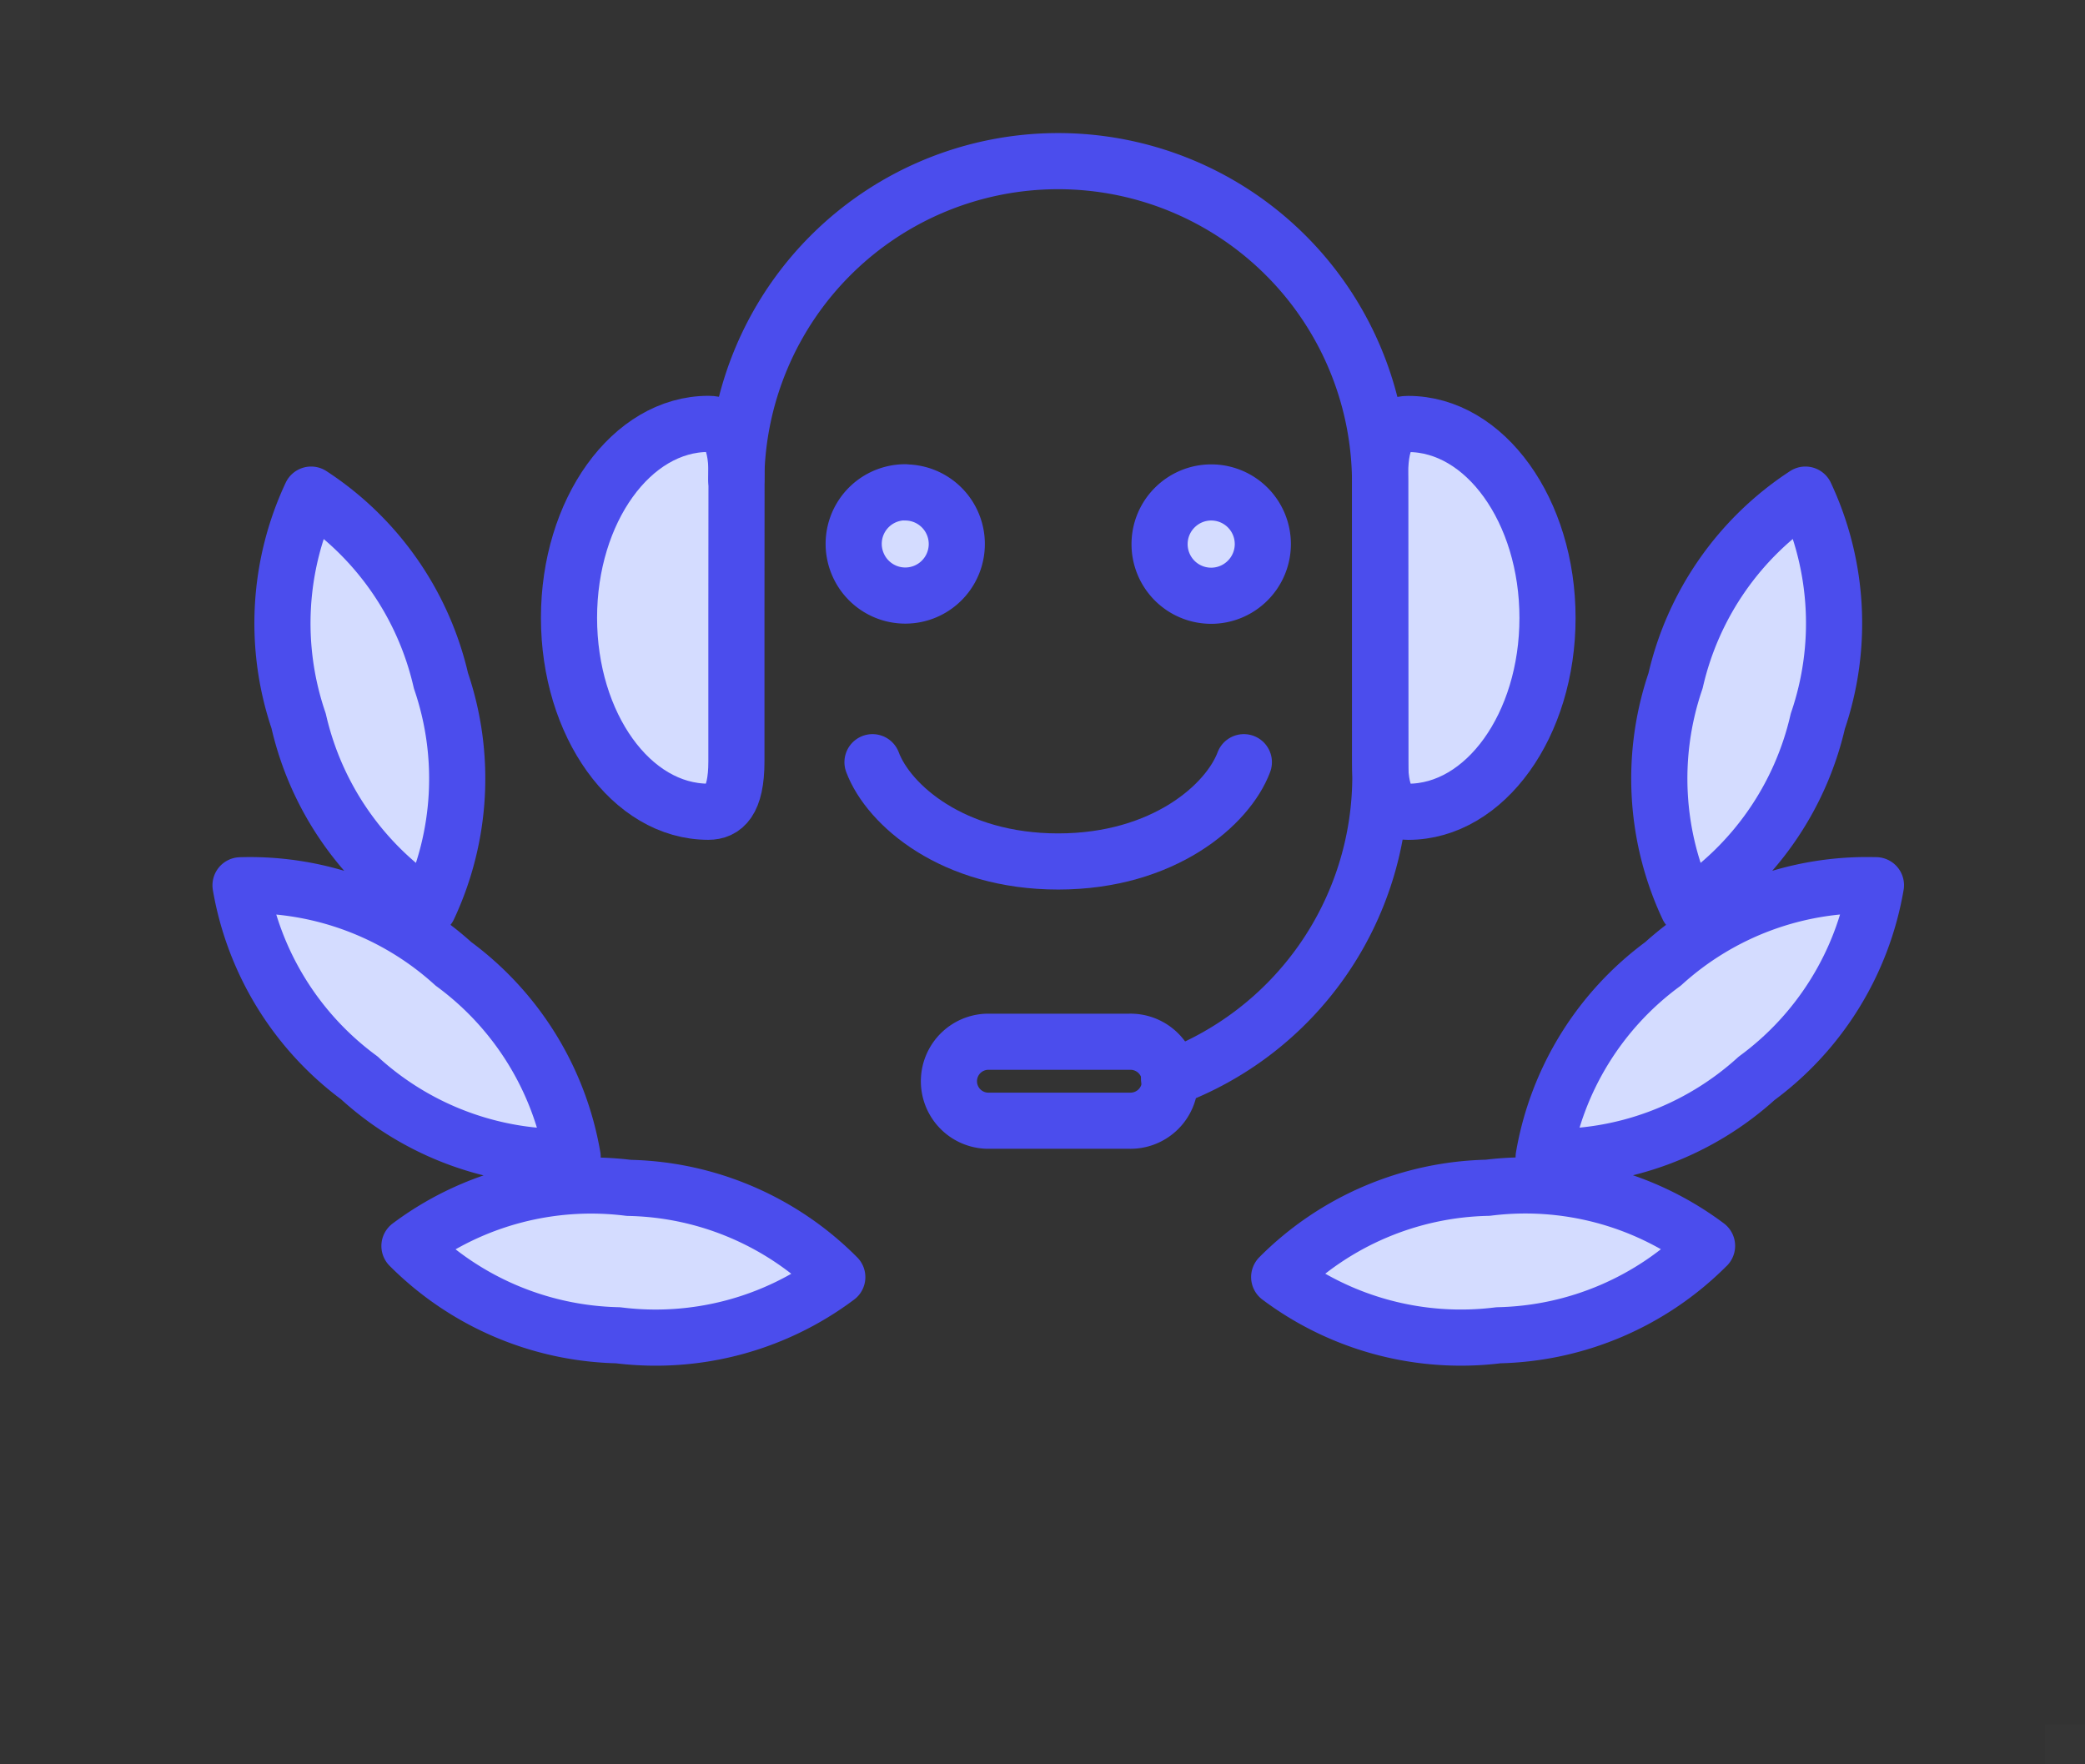
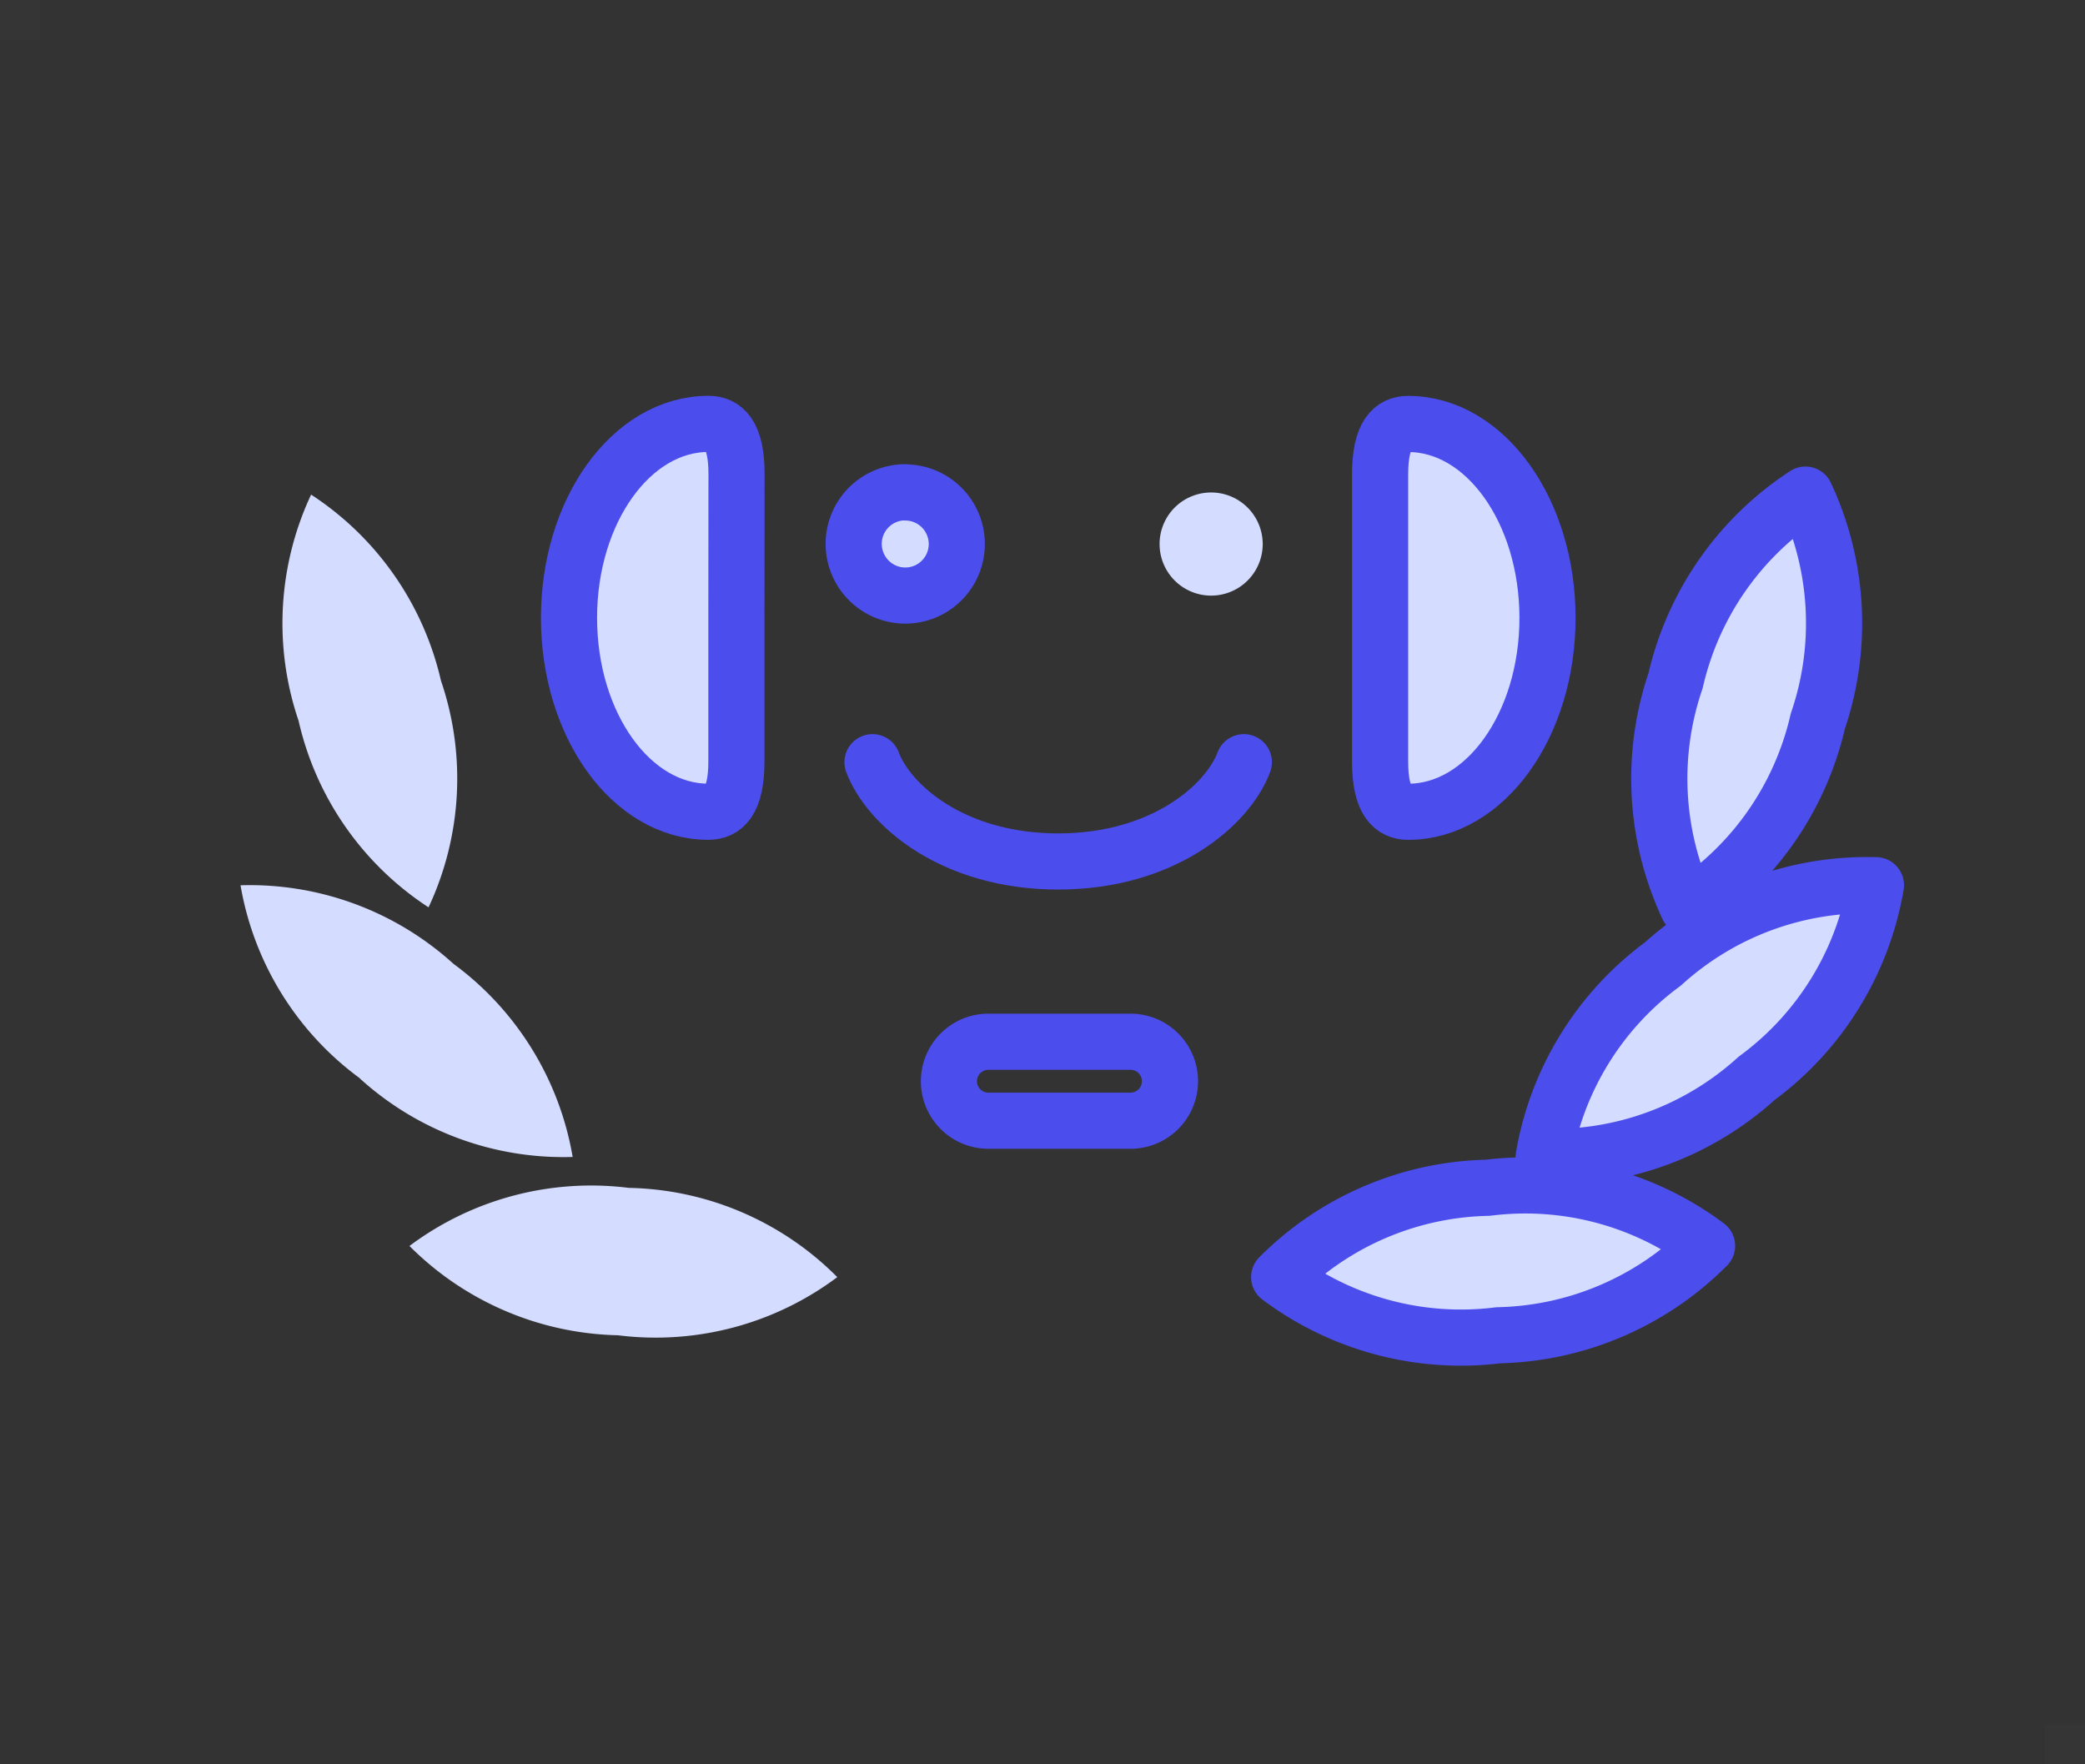
<svg xmlns="http://www.w3.org/2000/svg" width="52" height="44" viewBox="0 0 52 44">
  <rect x="0" y="0" width="52" height="44" fill="#333333" stroke="none" />
  <g id="icon_15reasons_15_small" transform="translate(5.299 3.3)">
    <rect id="Rechteck_365" data-name="Rechteck 365" width="1" height="1" transform="translate(-5.299 -3.3)" fill="#fff" opacity="0.01" />
    <rect id="Rechteck_366" data-name="Rechteck 366" width="1" height="1" transform="translate(45.701 39.7)" fill="#fff" opacity="0.01" />
    <path id="Pfad_1314" data-name="Pfad 1314" d="M10.113,30a7.554,7.554,0,0,0,5.47-1.45,7.537,7.537,0,0,0-5.2-2.226,7.562,7.562,0,0,0-5.47,1.449A7.576,7.576,0,0,0,10.114,30ZM3.674,23.594a7.551,7.551,0,0,0,5.309,1.959,7.558,7.558,0,0,0-2.974-4.815A7.55,7.55,0,0,0,.7,18.78a7.554,7.554,0,0,0,2.974,4.81ZM2.15,14.687a7.555,7.555,0,0,0,3.239,4.641,7.557,7.557,0,0,0,.309-5.65A7.552,7.552,0,0,0,2.46,9.037a7.552,7.552,0,0,0-.309,5.648ZM10.114,30a7.55,7.55,0,0,0,5.469-1.45,7.534,7.534,0,0,0-5.2-2.226,7.561,7.561,0,0,0-5.469,1.449A7.569,7.569,0,0,0,10.114,30ZM3.675,23.592a7.549,7.549,0,0,0,5.308,1.959A7.554,7.554,0,0,0,6.01,20.736,7.553,7.553,0,0,0,.7,18.778,7.556,7.556,0,0,0,3.675,23.59ZM2.151,14.685a7.556,7.556,0,0,0,3.238,4.641,7.554,7.554,0,0,0,.31-5.65A7.555,7.555,0,0,0,2.46,9.035,7.558,7.558,0,0,0,2.151,14.685ZM37.274,27.772a7.554,7.554,0,0,0-5.47-1.45,7.557,7.557,0,0,0-5.2,2.227A7.552,7.552,0,0,0,32.072,30a7.565,7.565,0,0,0,5.2-2.229Zm4.212-8.994a7.554,7.554,0,0,0-5.308,1.959A7.556,7.556,0,0,0,33.2,25.552a7.557,7.557,0,0,0,5.309-1.959,7.558,7.558,0,0,0,2.974-4.817ZM39.727,9.036a7.556,7.556,0,0,0-3.238,4.641,7.554,7.554,0,0,0,.31,5.65,7.556,7.556,0,0,0,3.238-4.64,7.563,7.563,0,0,0-.309-5.652ZM37.275,27.77a7.556,7.556,0,0,0-5.47-1.449,7.558,7.558,0,0,0-5.2,2.226A7.55,7.55,0,0,0,32.073,30a7.562,7.562,0,0,0,5.2-2.228Zm4.212-8.993a7.554,7.554,0,0,0-5.308,1.959,7.555,7.555,0,0,0-2.974,4.814,7.553,7.553,0,0,0,5.309-1.958,7.555,7.555,0,0,0,2.973-4.816ZM39.728,9.035a7.556,7.556,0,0,0-3.238,4.641,7.555,7.555,0,0,0,.31,5.65,7.552,7.552,0,0,0,3.238-4.641A7.554,7.554,0,0,0,39.728,9.035Zm-22.45-.053a1.286,1.286,0,1,1-1.286,1.286A1.286,1.286,0,0,1,17.278,8.982Zm7.628,0a1.286,1.286,0,1,1-1.285,1.286A1.285,1.285,0,0,1,24.906,8.982Zm4.215-.453c0-1.007.321-1.256.7-1.256,1.919,0,3.475,2.166,3.475,4.837s-1.555,4.835-3.475,4.835c-.375,0-.7-.246-.7-1.248ZM13.067,12.108v3.581c0,1.007-.32,1.255-.7,1.255-1.919,0-3.475-2.165-3.475-4.836S10.45,7.271,12.37,7.271c.376,0,.7.246.7,1.249Z" fill="#d4dcff" />
    <path id="Pfad_1315" data-name="Pfad 1315" d="M13.067,12.108v3.581c0,1.007-.32,1.255-.7,1.255-1.919,0-3.475-2.165-3.475-4.836S10.45,7.271,12.37,7.271c.376,0,.7.246.7,1.249Z" fill="none" stroke="#4b4ded" stroke-linecap="round" stroke-linejoin="round" stroke-width="1.4" />
    <path id="Pfad_1316" data-name="Pfad 1316" d="M29.121,8.529c0-1.007.321-1.256.7-1.256,1.919,0,3.475,2.166,3.475,4.837s-1.555,4.835-3.475,4.835c-.375,0-.7-.246-.7-1.248Z" fill="none" stroke="#4b4ded" stroke-linecap="round" stroke-linejoin="round" stroke-width="1.4" />
    <path id="Pfad_1317" data-name="Pfad 1317" d="M37.274,27.772a7.554,7.554,0,0,0-5.47-1.45,7.557,7.557,0,0,0-5.2,2.227A7.552,7.552,0,0,0,32.072,30a7.565,7.565,0,0,0,5.2-2.229Zm4.212-8.994a7.554,7.554,0,0,0-5.308,1.959A7.556,7.556,0,0,0,33.2,25.552a7.557,7.557,0,0,0,5.309-1.959,7.558,7.558,0,0,0,2.974-4.817ZM39.727,9.036a7.556,7.556,0,0,0-3.238,4.641,7.554,7.554,0,0,0,.31,5.65,7.556,7.556,0,0,0,3.238-4.64,7.563,7.563,0,0,0-.309-5.652ZM37.275,27.77a7.556,7.556,0,0,0-5.47-1.449,7.558,7.558,0,0,0-5.2,2.226A7.55,7.55,0,0,0,32.073,30a7.562,7.562,0,0,0,5.2-2.228Zm4.212-8.993a7.554,7.554,0,0,0-5.308,1.959,7.555,7.555,0,0,0-2.974,4.814,7.553,7.553,0,0,0,5.309-1.958,7.555,7.555,0,0,0,2.973-4.816ZM39.728,9.035a7.556,7.556,0,0,0-3.238,4.641,7.555,7.555,0,0,0,.31,5.65,7.552,7.552,0,0,0,3.238-4.641A7.554,7.554,0,0,0,39.728,9.035Z" fill="none" stroke="#4b4ded" stroke-linecap="round" stroke-linejoin="round" stroke-width="1.4" />
-     <path id="Pfad_1318" data-name="Pfad 1318" d="M10.113,30a7.554,7.554,0,0,0,5.47-1.45,7.537,7.537,0,0,0-5.2-2.226,7.562,7.562,0,0,0-5.47,1.449A7.576,7.576,0,0,0,10.114,30ZM3.674,23.594a7.551,7.551,0,0,0,5.309,1.959,7.558,7.558,0,0,0-2.974-4.815A7.55,7.55,0,0,0,.7,18.78a7.554,7.554,0,0,0,2.974,4.81ZM2.15,14.687a7.555,7.555,0,0,0,3.239,4.641,7.557,7.557,0,0,0,.309-5.65A7.552,7.552,0,0,0,2.46,9.037a7.552,7.552,0,0,0-.309,5.648ZM10.114,30a7.55,7.55,0,0,0,5.469-1.45,7.534,7.534,0,0,0-5.2-2.226,7.561,7.561,0,0,0-5.469,1.449A7.569,7.569,0,0,0,10.114,30ZM3.675,23.592a7.549,7.549,0,0,0,5.308,1.959A7.554,7.554,0,0,0,6.01,20.736,7.553,7.553,0,0,0,.7,18.778,7.556,7.556,0,0,0,3.675,23.59ZM2.151,14.685a7.556,7.556,0,0,0,3.238,4.641,7.554,7.554,0,0,0,.31-5.65A7.555,7.555,0,0,0,2.46,9.035,7.558,7.558,0,0,0,2.151,14.685Z" fill="none" stroke="#4b4ded" stroke-linecap="round" stroke-linejoin="round" stroke-width="1.4" />
    <path id="Pfad_1319" data-name="Pfad 1319" d="M19.321,22.68h3.543a.985.985,0,1,1,0,1.969H19.321a.985.985,0,0,1,0-1.969Z" fill="none" stroke="#4b4ded" stroke-linecap="round" stroke-linejoin="round" stroke-width="1.4" />
-     <path id="Pfad_1320" data-name="Pfad 1320" d="M23.857,23.6a8.032,8.032,0,0,0,5.27-7.542l-.007-7.4a8.029,8.029,0,0,0-16.057,0" fill="none" stroke="#4b4ded" stroke-linecap="round" stroke-linejoin="round" stroke-width="1.4" />
    <path id="Pfad_1321" data-name="Pfad 1321" d="M16.461,15.708c.4,1.066,2,2.476,4.631,2.476s4.234-1.415,4.631-2.476" fill="none" stroke="#4b4ded" stroke-linecap="round" stroke-linejoin="round" stroke-width="1.4" />
-     <path id="Pfad_1322" data-name="Pfad 1322" d="M24.907,8.981a1.287,1.287,0,0,1,.909,2.2,1.286,1.286,0,0,1-2.195-.91A1.285,1.285,0,0,1,24,9.358a1.285,1.285,0,0,1,.909-.377Z" fill="none" stroke="#4b4ded" stroke-linecap="round" stroke-linejoin="round" stroke-width="1.4" />
    <path id="Pfad_1323" data-name="Pfad 1323" d="M17.278,8.981a1.286,1.286,0,0,1,.492,2.474,1.285,1.285,0,0,1-1.68-.7,1.286,1.286,0,0,1,1.188-1.778Z" fill="none" stroke="#4b4ded" stroke-linecap="round" stroke-linejoin="round" stroke-width="1.4" />
  </g>
</svg>